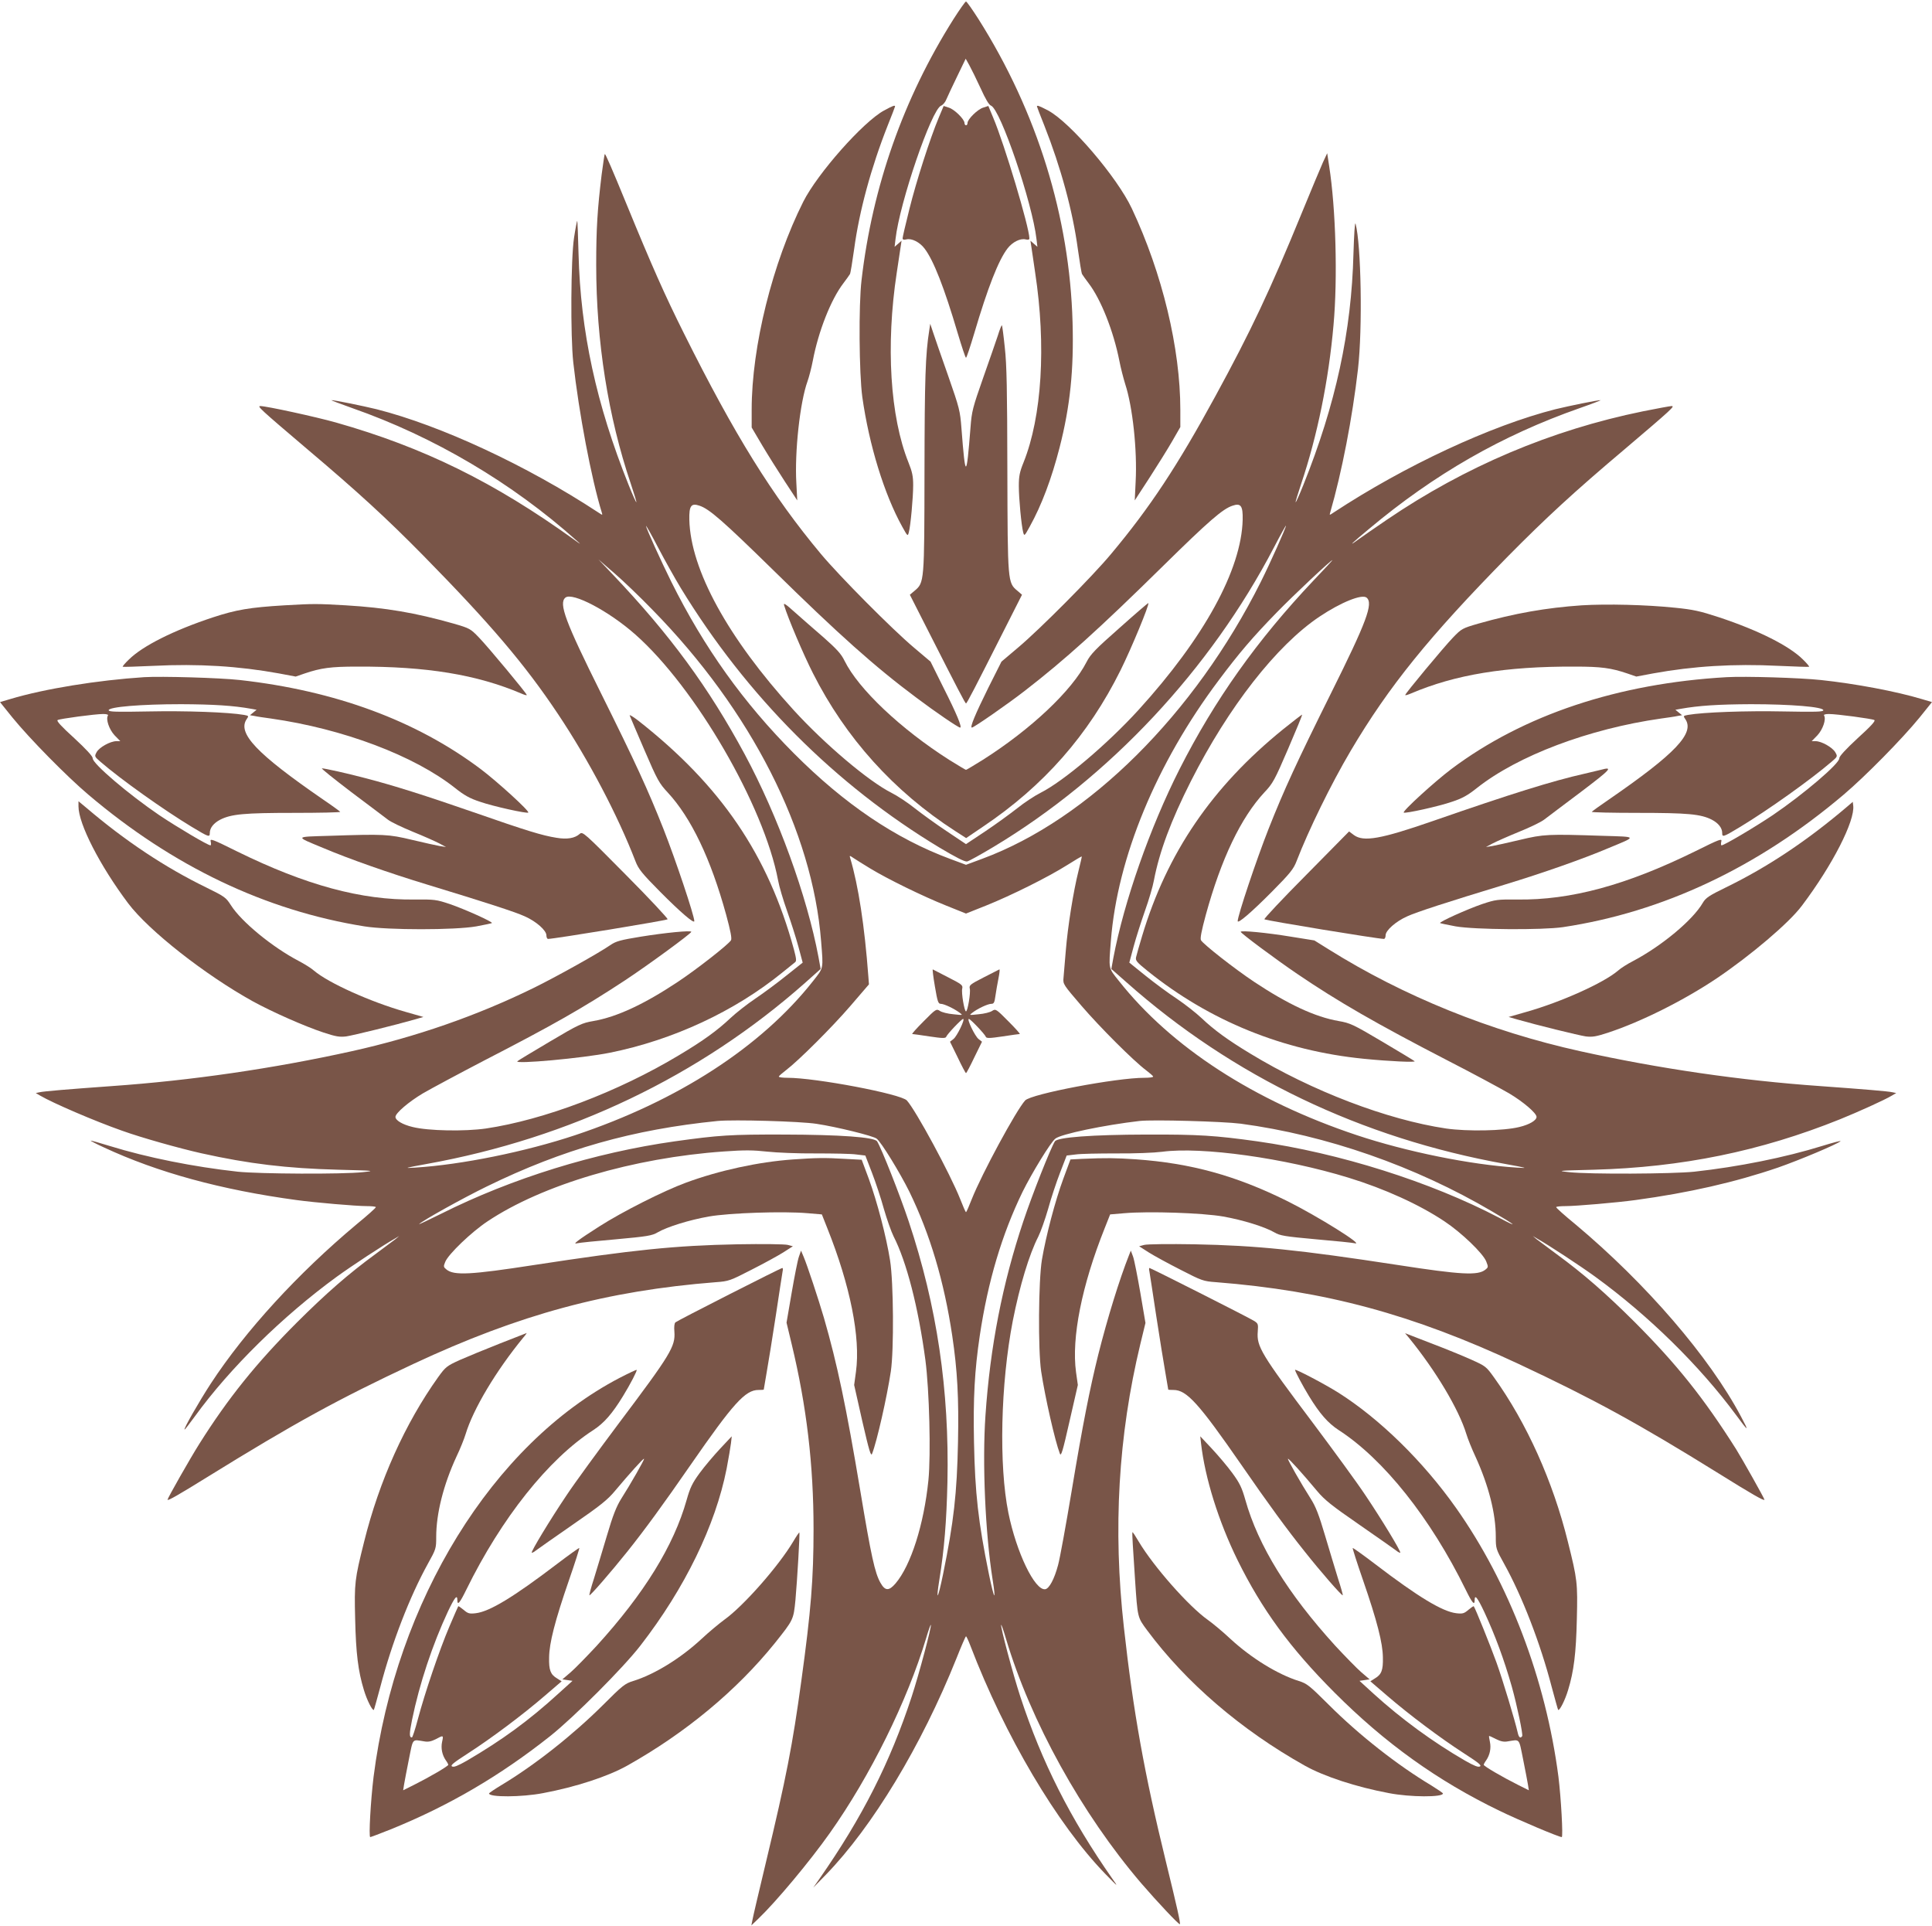
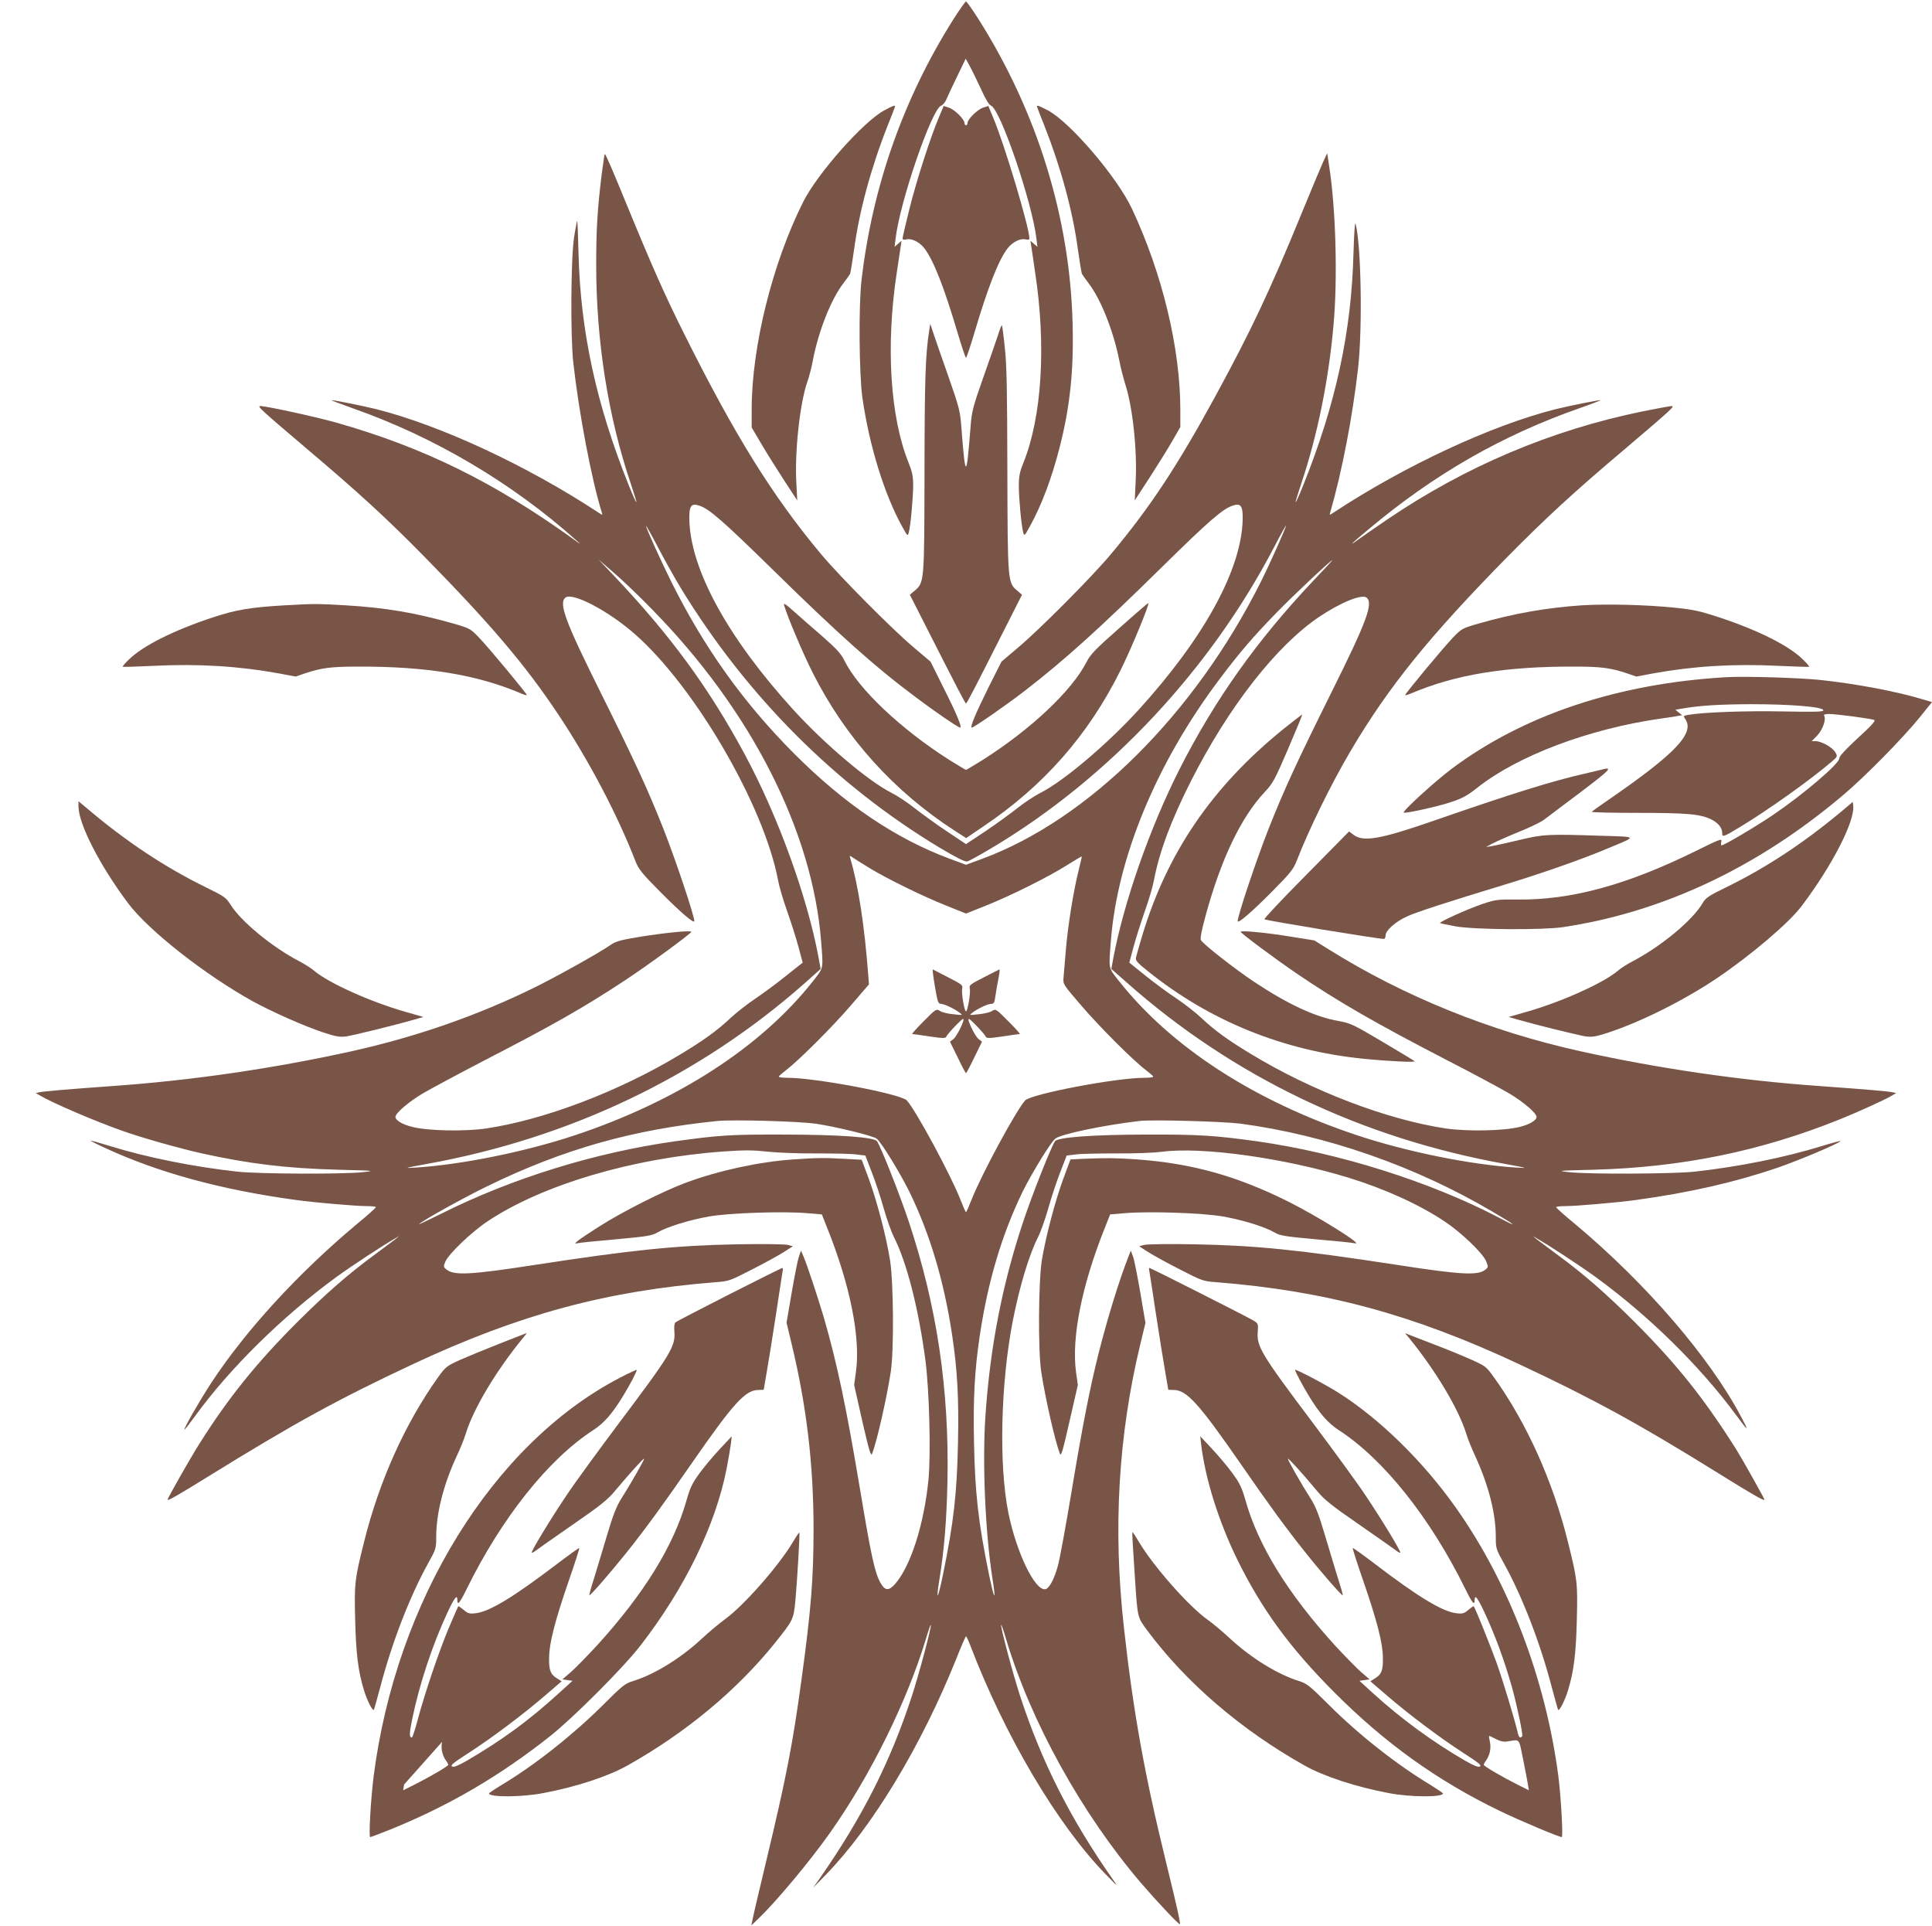
<svg xmlns="http://www.w3.org/2000/svg" version="1.0" width="1280pt" height="1276pt" viewBox="0 0 1280 1276" preserveAspectRatio="xMidYMid meet">
  <g transform="translate(0,1276) scale(0.1,-0.1)" fill="#795548" stroke="none">
    <path d="M6317 12633 c-332 -526 -537 -1109 -609 -1728 -20 -167 -16 -620 5 -775 45 -318 145 -644 265 -860 35 -63 36 -64 43 -37 12 43 29 232 29 313 0 58 -6 88 -31 150 -122 304 -151 776 -78 1256 11 73 23 151 26 173 l6 40 -23 -20 -23 -20 6 51 c27 241 239 860 302 884 12 5 28 23 35 42 8 18 39 86 71 151 l57 118 24 -43 c13 -24 47 -92 74 -151 33 -73 56 -112 70 -117 62 -24 274 -645 301 -884 l6 -51 -23 20 -23 20 6 -40 c3 -22 15 -98 25 -170 74 -484 45 -955 -77 -1259 -26 -64 -31 -92 -31 -156 0 -83 17 -262 29 -307 7 -26 9 -24 43 38 79 142 145 318 198 524 70 273 95 516 86 830 -19 698 -235 1394 -623 2008 -41 64 -78 117 -83 117 -5 0 -42 -53 -83 -117z" />
    <path d="M5857 12028 c-138 -75 -440 -416 -535 -604 -204 -406 -342 -959 -342 -1378 l0 -118 69 -117 c38 -64 106 -172 151 -241 l82 -125 -6 115 c-12 206 24 536 74 674 10 28 26 89 35 136 37 195 120 406 203 514 20 27 40 54 43 60 4 6 16 81 28 166 34 253 113 542 222 818 27 67 49 125 49 127 0 10 -16 4 -73 -27z" />
    <path d="M6220 11982 c-58 -138 -150 -425 -195 -607 -25 -99 -45 -186 -45 -193 0 -10 7 -12 25 -8 35 9 88 -18 120 -60 60 -78 131 -260 220 -561 27 -90 51 -163 55 -163 4 0 28 73 55 163 89 301 160 483 220 561 32 42 85 69 120 60 17 -4 25 -2 25 7 -1 75 -165 623 -240 800 l-32 77 -34 -11 c-37 -11 -104 -77 -104 -102 0 -8 -4 -15 -10 -15 -5 0 -10 7 -10 15 0 25 -67 91 -104 102 l-34 11 -32 -76z" />
    <path d="M6870 12055 c0 -2 22 -60 49 -127 109 -276 188 -565 222 -818 12 -85 24 -160 28 -166 3 -6 23 -33 43 -60 82 -107 165 -317 204 -514 9 -47 27 -116 39 -155 49 -149 80 -437 69 -645 l-6 -125 97 149 c53 82 121 191 151 243 l54 94 0 113 c0 408 -119 904 -321 1334 -98 209 -409 572 -555 650 -61 32 -74 36 -74 27z" />
    <path d="M3986 11603 c-28 -231 -36 -358 -36 -598 0 -506 79 -1006 229 -1449 22 -66 39 -121 37 -123 -2 -2 -25 49 -51 114 -215 536 -319 1018 -332 1531 -3 122 -7 221 -9 219 -2 -2 -12 -53 -21 -113 -21 -139 -24 -652 -5 -824 37 -333 120 -772 189 -995 6 -19 5 -19 -23 0 -473 311 -1043 576 -1469 684 -90 22 -281 61 -299 60 -6 0 57 -24 139 -53 540 -189 1058 -495 1485 -877 32 -28 30 -28 -15 5 -532 383 -998 612 -1579 777 -135 38 -462 109 -501 109 -23 0 -3 -19 309 -284 336 -284 525 -457 771 -707 442 -450 671 -718 893 -1051 203 -304 395 -670 512 -973 20 -52 42 -80 164 -203 133 -134 226 -214 226 -194 0 36 -123 404 -205 612 -103 260 -184 436 -414 899 -235 472 -281 594 -235 632 46 38 288 -89 464 -245 397 -351 852 -1134 945 -1628 7 -40 34 -131 59 -201 25 -71 59 -177 75 -236 l29 -108 -107 -85 c-58 -47 -151 -116 -206 -153 -55 -37 -129 -95 -165 -129 -87 -82 -180 -150 -341 -246 -404 -243 -896 -429 -1280 -486 -141 -20 -380 -16 -485 10 -67 16 -114 44 -114 67 0 25 88 100 182 156 57 33 238 130 403 216 460 237 658 350 935 532 153 101 440 311 440 322 0 11 -173 -6 -334 -32 -135 -22 -164 -30 -201 -55 -78 -54 -354 -208 -508 -284 -377 -185 -783 -326 -1207 -420 -520 -115 -1063 -194 -1590 -231 -290 -21 -450 -34 -479 -41 l-24 -5 29 -17 c83 -49 364 -170 544 -233 128 -46 377 -116 524 -149 315 -70 566 -100 906 -109 240 -6 250 -7 165 -16 -133 -15 -688 -12 -830 3 -292 32 -601 94 -847 170 -71 22 -128 38 -128 36 0 -2 39 -23 88 -45 356 -166 776 -281 1277 -349 125 -17 394 -40 463 -40 34 0 62 -3 62 -7 0 -5 -57 -56 -128 -114 -388 -325 -735 -703 -965 -1054 -80 -123 -184 -305 -174 -305 3 0 33 39 68 87 232 320 582 664 940 925 102 74 309 210 389 255 l25 15 -25 -21 c-14 -11 -72 -54 -130 -97 -182 -133 -329 -262 -521 -453 -271 -271 -459 -505 -649 -807 -60 -95 -210 -359 -210 -369 0 -10 73 32 265 151 572 354 865 515 1365 749 702 328 1279 484 2003 541 85 6 95 10 235 82 81 41 176 93 211 115 l64 41 -34 9 c-19 5 -165 7 -334 4 -413 -8 -692 -37 -1345 -137 -421 -65 -532 -71 -582 -30 -20 16 -21 20 -8 51 21 51 173 197 280 268 364 243 966 421 1566 463 139 10 194 9 286 -1 62 -7 207 -13 323 -12 116 0 237 -2 269 -7 l59 -7 44 -114 c24 -62 60 -170 79 -240 20 -69 49 -151 64 -181 86 -168 164 -469 211 -820 26 -199 37 -624 20 -796 -30 -294 -116 -564 -218 -684 -44 -51 -69 -50 -100 5 -37 66 -61 175 -133 607 -94 562 -153 842 -241 1147 -36 123 -111 350 -135 406 l-17 40 -14 -40 c-8 -22 -29 -129 -48 -239 l-34 -198 34 -142 c99 -411 145 -800 145 -1226 0 -328 -17 -541 -81 -1005 -58 -425 -100 -641 -234 -1200 -46 -192 -87 -366 -90 -385 l-7 -35 47 45 c118 113 341 380 473 567 269 380 513 875 638 1291 15 51 29 90 31 88 7 -7 -79 -330 -127 -476 -143 -436 -327 -799 -610 -1205 l-42 -60 83 85 c310 319 634 856 865 1432 32 81 61 148 64 148 3 0 16 -28 29 -62 229 -599 575 -1183 893 -1511 88 -90 89 -91 47 -32 -278 398 -466 769 -609 1205 -48 146 -134 469 -127 476 2 2 16 -38 31 -89 164 -551 502 -1161 897 -1623 106 -123 250 -276 256 -271 5 6 -18 110 -92 412 -143 584 -217 995 -279 1555 -73 652 -37 1270 109 1876 l34 140 -34 200 c-19 109 -40 217 -48 239 l-15 40 -12 -30 c-64 -162 -142 -414 -204 -660 -56 -226 -103 -463 -176 -902 -38 -227 -78 -448 -90 -491 -25 -94 -59 -156 -85 -160 -69 -10 -191 244 -244 505 -64 315 -52 854 29 1273 46 233 109 441 169 558 16 32 45 114 65 183 19 70 55 178 79 240 l44 114 59 7 c32 5 154 7 269 7 121 -1 250 4 305 11 262 35 813 -42 1235 -172 238 -73 469 -178 635 -289 113 -75 253 -210 276 -264 15 -38 15 -40 -5 -56 -49 -40 -161 -34 -581 31 -653 100 -932 129 -1345 137 -169 3 -315 1 -334 -4 l-34 -9 64 -41 c35 -22 130 -74 211 -115 140 -72 150 -76 235 -82 724 -57 1301 -213 2003 -541 497 -233 792 -394 1325 -725 218 -136 305 -186 305 -175 0 8 -148 271 -188 335 -215 340 -393 562 -671 841 -192 191 -339 320 -521 453 -58 43 -116 86 -130 97 l-25 21 25 -15 c80 -45 287 -181 389 -255 356 -259 692 -590 933 -916 83 -113 88 -114 33 -11 -209 395 -629 882 -1097 1274 -71 58 -128 109 -128 114 0 4 28 7 63 7 68 0 337 23 462 40 353 48 660 118 944 215 146 51 393 155 415 175 5 5 -49 -9 -120 -31 -248 -77 -557 -139 -849 -171 -142 -15 -697 -18 -830 -3 -85 9 -75 10 165 16 582 16 1103 122 1630 334 121 49 296 128 344 157 l29 17 -24 5 c-29 7 -189 20 -479 41 -527 37 -1070 116 -1590 231 -597 132 -1171 364 -1669 676 l-93 58 -156 25 c-158 26 -332 43 -332 32 0 -9 229 -180 375 -279 271 -184 523 -329 995 -573 168 -86 351 -185 408 -218 94 -56 182 -131 182 -156 0 -23 -47 -51 -114 -67 -105 -26 -344 -30 -485 -10 -390 58 -889 248 -1297 496 -149 90 -241 157 -324 236 -36 34 -109 91 -162 127 -54 35 -147 104 -207 152 l-109 88 29 108 c16 59 50 165 75 236 25 70 52 161 59 201 36 189 113 396 245 657 249 492 567 899 852 1090 142 95 281 151 312 126 46 -38 0 -160 -235 -632 -230 -463 -311 -639 -414 -899 -82 -208 -205 -576 -205 -612 0 -20 93 60 226 194 122 123 144 151 164 203 80 207 228 510 358 730 253 428 522 760 1042 1289 251 254 438 427 776 712 312 265 332 284 309 284 -10 0 -96 -16 -191 -35 -607 -124 -1176 -365 -1694 -717 -80 -54 -167 -115 -195 -135 -67 -49 -41 -23 75 73 434 364 882 620 1395 800 83 29 145 53 139 53 -18 1 -209 -38 -299 -60 -426 -108 -996 -373 -1469 -684 -28 -19 -29 -19 -23 0 77 266 147 628 184 950 31 271 21 825 -16 963 -5 15 -10 -73 -14 -198 -13 -516 -117 -997 -332 -1533 -26 -65 -49 -116 -51 -114 -2 2 15 57 37 123 106 315 182 685 214 1052 28 310 15 771 -29 1052 l-13 85 -28 -60 c-15 -33 -78 -184 -140 -335 -210 -513 -338 -784 -573 -1215 -250 -459 -432 -736 -691 -1045 -121 -146 -472 -499 -616 -620 l-110 -93 -87 -173 c-86 -174 -124 -264 -109 -264 13 0 239 157 351 244 266 206 489 407 915 826 304 299 396 379 461 400 55 19 69 -1 67 -93 -8 -331 -256 -783 -690 -1260 -208 -228 -498 -473 -649 -549 -38 -19 -108 -65 -154 -102 -47 -37 -142 -106 -212 -153 l-128 -85 -127 85 c-71 47 -166 116 -213 153 -46 37 -116 83 -154 102 -151 76 -441 321 -649 549 -435 478 -682 929 -690 1260 -2 92 12 112 67 93 65 -21 156 -101 488 -426 434 -426 673 -640 948 -845 126 -95 279 -199 291 -199 15 0 -23 92 -110 264 l-86 173 -110 93 c-145 122 -495 475 -616 620 -322 385 -573 790 -907 1460 -128 256 -213 448 -380 855 -98 239 -140 335 -145 335 -2 0 -11 -62 -21 -137z m524 -2738 c437 -716 1025 -1305 1716 -1721 106 -63 166 -94 181 -91 12 2 91 46 176 97 768 461 1436 1175 1858 1985 43 83 79 147 79 143 0 -14 -103 -245 -167 -373 -438 -875 -1140 -1573 -1845 -1834 l-108 -40 -105 39 c-361 134 -699 362 -1035 699 -333 334 -595 700 -812 1136 -69 139 -168 357 -168 371 0 5 36 -58 79 -141 43 -82 111 -204 151 -270z m-185 -147 c651 -664 1058 -1465 1115 -2193 15 -188 18 -173 -54 -265 -343 -435 -895 -793 -1575 -1020 -327 -109 -753 -196 -1061 -215 -78 -5 -72 -3 76 24 951 171 1810 582 2508 1200 l103 92 -14 77 c-76 406 -269 936 -489 1345 -239 443 -493 790 -874 1191 l-95 100 105 -91 c58 -50 173 -160 255 -245z m4376 195 c-374 -396 -653 -789 -886 -1248 -196 -387 -368 -877 -439 -1252 l-13 -72 101 -89 c704 -624 1556 -1032 2510 -1203 148 -27 154 -29 76 -24 -308 19 -734 106 -1061 215 -681 227 -1231 584 -1577 1023 -70 88 -67 74 -52 266 43 549 301 1174 714 1724 134 179 226 287 386 451 112 115 356 344 368 346 2 0 -55 -62 -127 -137z m-2936 -1906 c115 -70 348 -184 503 -246 l132 -53 133 53 c165 66 412 189 537 268 52 33 96 59 97 57 1 -1 -9 -45 -22 -97 -33 -131 -71 -367 -84 -529 -6 -74 -13 -154 -15 -178 -4 -42 -1 -45 119 -185 124 -144 343 -363 428 -427 25 -19 47 -38 47 -42 0 -5 -26 -8 -58 -8 -187 0 -750 -107 -790 -150 -59 -64 -287 -486 -353 -652 -19 -49 -36 -88 -39 -88 -3 0 -20 39 -39 88 -66 166 -294 588 -353 652 -40 43 -603 150 -790 150 -32 0 -58 3 -58 8 0 4 22 23 47 42 84 64 304 283 428 427 l122 142 -4 53 c-25 335 -66 601 -120 783 -6 19 -5 19 23 0 16 -11 65 -41 109 -68z m-355 -1692 c133 -20 376 -80 398 -98 32 -25 155 -227 217 -352 137 -282 230 -593 284 -955 34 -229 44 -412 38 -704 -7 -341 -28 -527 -99 -875 -35 -170 -49 -189 -24 -33 32 199 47 383 53 642 13 612 -69 1166 -257 1730 -58 174 -180 483 -209 529 -18 28 -245 44 -616 45 -356 1 -431 -4 -725 -45 -530 -75 -1077 -244 -1548 -480 -85 -42 -150 -73 -145 -68 24 24 290 172 448 249 505 247 970 378 1530 434 106 10 545 -2 655 -19z m2810 1 c567 -76 1156 -281 1665 -581 163 -95 182 -114 45 -41 -453 237 -1057 428 -1600 505 -280 39 -387 46 -735 45 -361 -1 -589 -18 -606 -45 -29 -46 -151 -355 -209 -529 -139 -415 -220 -832 -251 -1286 -22 -314 -1 -783 47 -1086 25 -156 11 -137 -24 33 -71 348 -92 534 -99 875 -6 292 4 475 38 704 54 362 147 673 284 955 62 125 185 327 217 352 36 30 324 90 558 117 88 10 552 -3 670 -18z" />
    <path d="M6194 6225 c17 -101 22 -115 39 -115 22 0 89 -32 125 -59 23 -17 22 -17 -42 -10 -36 3 -76 13 -89 22 -23 15 -26 14 -108 -69 -46 -46 -80 -84 -75 -84 5 0 56 -7 114 -16 87 -13 107 -13 111 -2 6 17 102 118 112 118 15 0 -40 -114 -64 -133 l-23 -18 51 -104 c27 -57 52 -104 55 -104 3 0 28 47 55 104 l51 104 -23 18 c-24 19 -79 133 -64 133 10 0 106 -101 112 -118 4 -11 24 -11 111 2 58 9 109 16 114 16 5 0 -29 38 -75 84 -82 83 -85 84 -108 69 -13 -9 -53 -19 -89 -22 -64 -7 -65 -7 -42 10 36 28 103 59 126 59 17 0 21 9 27 53 4 28 13 80 20 115 7 35 10 62 6 60 -4 -2 -50 -25 -104 -53 -90 -46 -97 -52 -92 -74 7 -26 -14 -151 -25 -151 -11 0 -32 125 -25 151 5 22 -2 28 -92 74 -54 28 -100 51 -103 53 -3 1 3 -49 14 -113z" />
    <path d="M6157 10575 c-26 -162 -31 -322 -32 -940 -1 -734 -1 -734 -66 -789 l-31 -26 126 -248 c193 -380 241 -472 246 -472 6 0 61 107 246 473 l125 247 -30 26 c-65 54 -65 55 -67 799 -1 530 -4 700 -17 813 -8 79 -17 145 -19 147 -2 3 -15 -28 -27 -68 -13 -39 -57 -166 -98 -282 -68 -194 -75 -219 -83 -325 -27 -345 -34 -346 -60 -9 -9 118 -13 134 -88 349 -44 124 -88 252 -99 285 l-20 60 -6 -40z" />
    <path d="M5195 8750 c25 -84 128 -326 191 -450 216 -428 536 -783 942 -1045 l73 -47 112 76 c402 270 698 607 911 1036 71 143 193 437 184 445 -2 1 -87 -72 -190 -164 -160 -141 -193 -175 -219 -226 -97 -190 -368 -446 -688 -649 -58 -36 -108 -66 -111 -66 -3 0 -53 30 -111 66 -322 205 -602 470 -694 657 -21 44 -51 77 -138 154 -62 53 -148 129 -191 167 -62 56 -77 65 -71 46z" />
    <path d="M1885 8750 c-232 -14 -319 -29 -475 -80 -260 -86 -465 -189 -556 -279 -25 -24 -43 -45 -41 -48 3 -2 94 1 204 6 297 15 566 -2 830 -50 l112 -21 58 20 c109 37 174 46 348 46 460 2 794 -53 1088 -178 20 -9 37 -14 37 -10 0 10 -256 318 -317 381 -56 58 -61 61 -168 92 -255 72 -448 105 -715 121 -191 11 -212 11 -405 0z" />
    <path d="M10480 8750 c-235 -16 -446 -53 -685 -121 -107 -31 -112 -34 -168 -92 -61 -63 -317 -371 -317 -381 0 -4 17 1 38 10 293 125 627 180 1087 178 174 0 239 -9 348 -46 l58 -20 112 21 c264 48 533 65 830 50 110 -5 201 -8 203 -6 2 2 -16 24 -41 48 -90 90 -294 193 -557 280 -125 41 -170 51 -290 63 -192 20 -453 26 -618 16z" />
-     <path d="M955 8274 c-308 -20 -661 -77 -887 -145 l-68 -20 82 -102 c115 -141 360 -390 503 -511 560 -475 1173 -768 1830 -873 156 -25 597 -25 740 0 54 10 101 20 104 22 7 8 -180 92 -279 126 -90 30 -102 31 -231 30 -355 -5 -723 95 -1177 318 -169 84 -182 88 -176 66 3 -14 3 -25 -2 -25 -17 0 -218 119 -339 200 -203 138 -443 342 -441 377 1 12 -43 60 -122 133 -86 78 -120 115 -110 120 17 9 250 40 301 40 24 0 36 -4 32 -10 -15 -25 8 -92 44 -131 l38 -39 -26 0 c-40 0 -114 -41 -131 -73 -15 -28 -14 -29 25 -63 135 -117 422 -321 606 -432 113 -68 119 -70 119 -40 0 33 25 65 69 88 73 37 160 45 488 45 171 0 309 3 307 7 -3 4 -55 42 -117 84 -438 302 -567 438 -502 531 14 20 13 21 -18 27 -103 18 -388 28 -629 23 -216 -4 -268 -3 -268 8 0 22 213 40 480 40 213 -1 346 -9 467 -31 l33 -6 -22 -18 -22 -18 29 -5 c17 -4 66 -11 110 -17 478 -68 950 -246 1221 -461 59 -47 96 -68 163 -90 89 -31 312 -80 321 -72 9 10 -205 205 -315 288 -427 321 -963 519 -1595 590 -134 15 -520 26 -635 19z" />
    <path d="M11440 8274 c-720 -41 -1347 -250 -1825 -609 -110 -83 -324 -278 -315 -288 9 -8 232 41 321 72 67 22 104 43 163 90 271 215 743 393 1221 461 44 6 93 13 110 17 l29 5 -22 18 -22 18 33 6 c123 22 253 30 467 31 267 0 480 -18 480 -40 0 -11 -52 -12 -267 -8 -242 5 -527 -5 -630 -23 -31 -6 -32 -7 -18 -27 65 -93 -64 -229 -502 -531 -62 -42 -114 -80 -117 -84 -2 -4 136 -7 307 -7 328 0 415 -8 488 -45 44 -23 69 -55 69 -88 0 -30 6 -28 119 40 184 111 469 314 606 432 40 34 40 35 24 63 -19 32 -91 73 -130 73 l-26 0 38 39 c36 39 59 106 44 131 -4 6 8 10 32 10 51 0 284 -31 301 -40 10 -5 -24 -42 -110 -120 -79 -73 -123 -121 -122 -133 2 -35 -238 -239 -441 -377 -121 -81 -322 -200 -339 -200 -5 0 -5 11 -2 25 6 22 -7 18 -176 -66 -454 -223 -822 -323 -1177 -318 -129 1 -141 0 -231 -30 -99 -34 -286 -118 -279 -126 3 -2 50 -12 104 -22 128 -22 572 -25 710 -5 664 100 1293 397 1860 878 143 121 388 370 503 511 l82 102 -68 20 c-169 51 -441 102 -667 126 -140 15 -502 26 -625 19z" />
-     <path d="M4172 8020 c3 -8 47 -112 98 -230 85 -198 98 -220 153 -279 156 -168 286 -440 388 -811 29 -107 39 -158 32 -169 -17 -28 -225 -191 -353 -276 -223 -148 -403 -232 -559 -259 -75 -13 -96 -22 -288 -136 -115 -68 -211 -126 -215 -130 -26 -22 434 20 612 56 418 84 827 274 1144 532 39 31 76 62 83 67 11 8 9 24 -7 85 -171 627 -484 1086 -1030 1515 -35 27 -61 43 -58 35z" />
    <path d="M8500 7928 c-470 -381 -768 -818 -933 -1368 -19 -63 -37 -126 -40 -140 -6 -23 4 -34 77 -93 410 -330 897 -528 1431 -581 170 -17 349 -25 337 -16 -4 4 -100 62 -215 130 -192 114 -213 123 -288 136 -156 27 -336 111 -559 259 -128 85 -336 248 -353 276 -7 11 3 62 32 169 102 371 232 643 388 811 56 59 68 81 157 288 53 123 95 225 93 227 -1 1 -59 -43 -127 -98z" />
-     <path d="M2327 7513 c114 -86 224 -168 243 -183 19 -15 94 -51 165 -80 72 -29 150 -64 175 -77 l45 -24 -40 6 c-22 4 -105 22 -184 41 -159 38 -186 39 -550 27 -232 -7 -229 -2 -41 -80 172 -73 440 -167 690 -243 388 -118 582 -181 646 -210 77 -34 144 -94 144 -126 0 -13 5 -24 11 -24 40 0 783 122 792 130 4 4 -120 137 -277 295 -275 278 -286 288 -305 271 -32 -29 -83 -38 -154 -26 -95 15 -196 46 -552 170 -314 109 -525 176 -714 225 -113 30 -269 65 -288 65 -8 0 80 -70 194 -157z" />
    <path d="M10605 7660 c-16 -4 -64 -15 -105 -25 -214 -48 -489 -134 -1007 -314 -343 -119 -459 -140 -523 -93 l-32 24 -284 -288 c-157 -158 -281 -290 -277 -294 9 -8 752 -130 792 -130 6 0 11 11 11 24 0 32 67 92 144 126 64 29 258 92 646 210 250 76 518 170 690 243 188 78 191 73 -41 80 -364 12 -391 11 -550 -27 -79 -19 -162 -37 -184 -41 l-40 -6 45 24 c25 13 104 48 175 77 72 29 146 65 165 80 19 15 129 97 243 183 202 153 217 170 132 147z" />
    <path d="M520 7418 c0 -116 142 -393 329 -642 137 -182 511 -475 827 -650 128 -70 340 -164 467 -206 82 -27 106 -31 150 -26 48 7 332 77 457 113 l55 16 -119 34 c-229 65 -510 191 -606 273 -19 17 -65 45 -101 64 -174 91 -379 259 -449 369 -33 52 -42 58 -164 118 -271 132 -535 307 -793 527 l-53 44 0 -34z" />
    <path d="M12240 7418 c-268 -228 -527 -401 -806 -537 -111 -54 -133 -69 -152 -101 -66 -115 -274 -288 -467 -389 -33 -17 -76 -44 -95 -61 -96 -82 -377 -208 -606 -273 l-119 -34 55 -16 c125 -36 409 -106 457 -113 44 -5 68 -1 150 26 220 73 499 213 717 359 225 152 479 367 564 481 203 269 353 563 340 664 l-3 24 -35 -30z" />
    <path d="M5252 5079 c-226 -16 -489 -73 -708 -154 -147 -54 -421 -192 -574 -290 -141 -90 -183 -122 -145 -111 11 3 126 15 255 26 208 19 240 24 277 46 64 37 209 82 339 105 136 24 493 36 654 22 l95 -8 36 -91 c152 -380 221 -725 190 -951 l-12 -88 54 -240 c46 -199 57 -236 65 -215 32 82 98 373 124 545 21 141 18 590 -5 735 -25 158 -86 390 -141 541 l-47 126 -112 6 c-130 8 -190 7 -345 -4z" />
    <path d="M7168 5083 l-76 -4 -47 -127 c-54 -146 -115 -378 -142 -537 -23 -139 -26 -598 -5 -740 26 -172 92 -463 124 -545 8 -21 19 16 64 215 l55 240 -12 85 c-31 227 38 574 190 954 l36 91 95 8 c161 14 518 2 654 -22 130 -23 275 -68 339 -105 37 -22 69 -27 277 -46 129 -11 244 -23 255 -26 72 -19 -248 181 -450 281 -340 168 -635 249 -1000 275 -135 9 -192 10 -357 3z" />
    <path d="M4831 4185 c-189 -96 -349 -179 -356 -185 -7 -6 -10 -29 -7 -62 7 -98 -23 -148 -369 -608 -134 -179 -290 -392 -345 -475 -109 -162 -238 -375 -231 -381 2 -2 15 4 28 15 13 10 123 87 244 171 184 127 230 164 280 224 94 112 188 217 192 212 4 -4 -89 -167 -152 -266 -31 -50 -54 -107 -94 -243 -29 -98 -68 -226 -86 -285 -19 -58 -32 -108 -30 -110 5 -5 143 154 251 289 115 144 240 315 419 574 284 410 363 497 450 497 19 0 35 1 35 2 0 1 9 52 19 112 11 60 38 231 61 379 22 149 43 280 45 293 3 12 2 22 -2 22 -5 0 -163 -79 -352 -175z" />
    <path d="M7615 4338 c2 -13 23 -144 45 -293 23 -148 50 -319 61 -379 10 -60 19 -111 19 -112 0 -1 16 -2 35 -2 87 0 166 -87 450 -497 178 -258 303 -429 421 -576 102 -129 244 -292 250 -287 2 2 -12 52 -31 110 -18 59 -57 187 -86 285 -41 139 -62 193 -96 246 -65 102 -154 259 -150 263 4 5 97 -98 192 -212 50 -60 96 -97 280 -224 121 -84 231 -161 244 -171 13 -11 26 -17 28 -15 7 6 -122 219 -231 381 -55 83 -211 296 -345 475 -347 461 -376 510 -368 609 4 51 2 54 -27 72 -41 25 -682 349 -690 349 -4 0 -4 -10 -1 -22z" />
    <path d="M3310 3859 c-96 -38 -215 -87 -265 -109 -85 -39 -93 -45 -142 -113 -218 -305 -391 -688 -491 -1092 -62 -248 -65 -271 -59 -510 5 -228 20 -347 58 -471 20 -67 57 -140 66 -131 2 3 21 71 43 153 77 293 194 596 315 815 54 97 55 101 55 178 0 154 48 345 134 531 25 52 52 120 61 150 50 165 200 417 381 638 15 17 25 32 23 31 -2 -1 -83 -32 -179 -70z" />
    <path d="M9335 3897 c177 -217 330 -473 380 -637 9 -30 36 -98 61 -151 87 -191 134 -376 134 -530 0 -77 1 -81 55 -178 120 -216 240 -527 315 -815 22 -82 41 -150 43 -153 9 -9 46 64 66 131 38 124 53 243 58 471 6 239 3 262 -59 510 -99 401 -273 788 -489 1089 -53 74 -56 76 -154 120 -55 25 -176 74 -268 109 l-168 65 26 -31z" />
-     <path d="M4105 3632 c-840 -438 -1482 -1478 -1630 -2643 -19 -156 -33 -399 -22 -399 4 0 65 23 135 51 383 155 724 354 1057 618 155 123 486 454 599 601 293 378 496 795 570 1170 13 69 26 145 29 170 l5 45 -77 -82 c-42 -45 -104 -118 -136 -162 -49 -67 -63 -97 -86 -178 -85 -302 -281 -620 -596 -966 -65 -70 -142 -149 -172 -175 l-55 -47 33 -5 34 -5 -94 -85 c-195 -178 -372 -307 -606 -444 -60 -34 -87 -45 -98 -38 -13 7 10 25 106 87 155 100 362 255 507 380 l113 97 -30 19 c-44 26 -55 55 -53 139 1 95 38 241 132 513 40 115 70 210 68 212 -2 2 -69 -46 -148 -106 -289 -220 -446 -315 -538 -326 -42 -5 -52 -2 -80 22 -18 15 -34 26 -36 24 -2 -2 -28 -63 -59 -135 -66 -155 -162 -438 -208 -611 -18 -68 -36 -123 -40 -123 -18 0 -18 23 1 117 49 239 135 497 237 716 45 95 63 117 63 77 0 -38 16 -20 59 68 233 475 544 866 843 1059 70 46 124 107 196 225 48 78 95 169 90 173 -2 2 -53 -22 -113 -53z m-1176 -2411 c-9 -42 0 -87 25 -123 9 -12 16 -26 16 -29 0 -9 -125 -82 -227 -133 l-72 -36 6 38 c3 20 18 96 32 167 29 143 19 132 102 119 25 -5 47 0 75 14 52 28 53 28 43 -17z" />
+     <path d="M4105 3632 c-840 -438 -1482 -1478 -1630 -2643 -19 -156 -33 -399 -22 -399 4 0 65 23 135 51 383 155 724 354 1057 618 155 123 486 454 599 601 293 378 496 795 570 1170 13 69 26 145 29 170 l5 45 -77 -82 c-42 -45 -104 -118 -136 -162 -49 -67 -63 -97 -86 -178 -85 -302 -281 -620 -596 -966 -65 -70 -142 -149 -172 -175 l-55 -47 33 -5 34 -5 -94 -85 c-195 -178 -372 -307 -606 -444 -60 -34 -87 -45 -98 -38 -13 7 10 25 106 87 155 100 362 255 507 380 l113 97 -30 19 c-44 26 -55 55 -53 139 1 95 38 241 132 513 40 115 70 210 68 212 -2 2 -69 -46 -148 -106 -289 -220 -446 -315 -538 -326 -42 -5 -52 -2 -80 22 -18 15 -34 26 -36 24 -2 -2 -28 -63 -59 -135 -66 -155 -162 -438 -208 -611 -18 -68 -36 -123 -40 -123 -18 0 -18 23 1 117 49 239 135 497 237 716 45 95 63 117 63 77 0 -38 16 -20 59 68 233 475 544 866 843 1059 70 46 124 107 196 225 48 78 95 169 90 173 -2 2 -53 -22 -113 -53z m-1176 -2411 c-9 -42 0 -87 25 -123 9 -12 16 -26 16 -29 0 -9 -125 -82 -227 -133 l-72 -36 6 38 z" />
    <path d="M8580 3685 c0 -10 51 -106 92 -173 72 -118 126 -179 196 -225 299 -193 610 -584 843 -1059 43 -88 59 -106 59 -68 0 40 18 18 63 -77 73 -157 131 -314 183 -496 35 -125 75 -317 69 -328 -12 -18 -23 -9 -30 24 -18 79 -99 349 -141 465 -39 108 -140 359 -150 371 -2 2 -18 -9 -36 -24 -28 -24 -38 -27 -80 -22 -92 11 -254 109 -538 326 -80 61 -146 108 -148 106 -2 -2 28 -97 68 -212 94 -272 131 -418 132 -513 2 -84 -9 -113 -53 -139 l-30 -19 113 -97 c145 -125 352 -280 507 -380 96 -62 119 -80 106 -87 -11 -7 -38 4 -98 38 -216 125 -423 277 -606 443 l-94 86 34 5 33 5 -55 47 c-30 26 -107 105 -172 175 -315 346 -511 664 -596 966 -23 81 -37 111 -86 178 -32 44 -94 117 -136 162 l-77 82 5 -45 c26 -231 116 -518 242 -775 162 -328 347 -581 641 -876 336 -337 685 -587 1095 -785 130 -63 393 -174 412 -174 10 0 -5 263 -22 400 -84 645 -327 1283 -678 1780 -219 310 -507 592 -783 766 -91 57 -284 158 -284 149z m1332 -2446 c30 -15 52 -20 77 -15 83 13 73 24 102 -119 14 -71 29 -147 32 -167 l6 -38 -72 36 c-102 51 -227 124 -227 133 0 3 7 17 16 29 25 36 34 81 25 123 -5 22 -7 39 -5 39 3 0 23 -9 46 -21z" />
    <path d="M5256 2549 c-98 -165 -332 -430 -457 -519 -34 -25 -103 -82 -152 -128 -138 -128 -312 -235 -452 -278 -55 -17 -71 -30 -200 -159 -199 -198 -453 -399 -677 -533 -43 -26 -78 -50 -78 -53 0 -26 217 -25 357 2 219 41 431 111 558 182 387 217 724 497 977 810 125 157 125 156 138 287 12 133 30 443 26 448 -2 1 -20 -25 -40 -59z" />
    <path d="M7505 2528 c3 -46 10 -150 15 -233 17 -255 16 -248 80 -335 258 -347 622 -660 1045 -897 127 -71 339 -141 558 -182 140 -27 357 -28 357 -2 0 3 -35 27 -77 53 -224 134 -479 334 -678 533 -129 128 -145 142 -200 159 -140 44 -314 151 -452 278 -49 46 -117 103 -151 127 -127 90 -359 353 -458 519 -20 34 -38 62 -41 62 -2 0 -1 -37 2 -82z" />
  </g>
</svg>